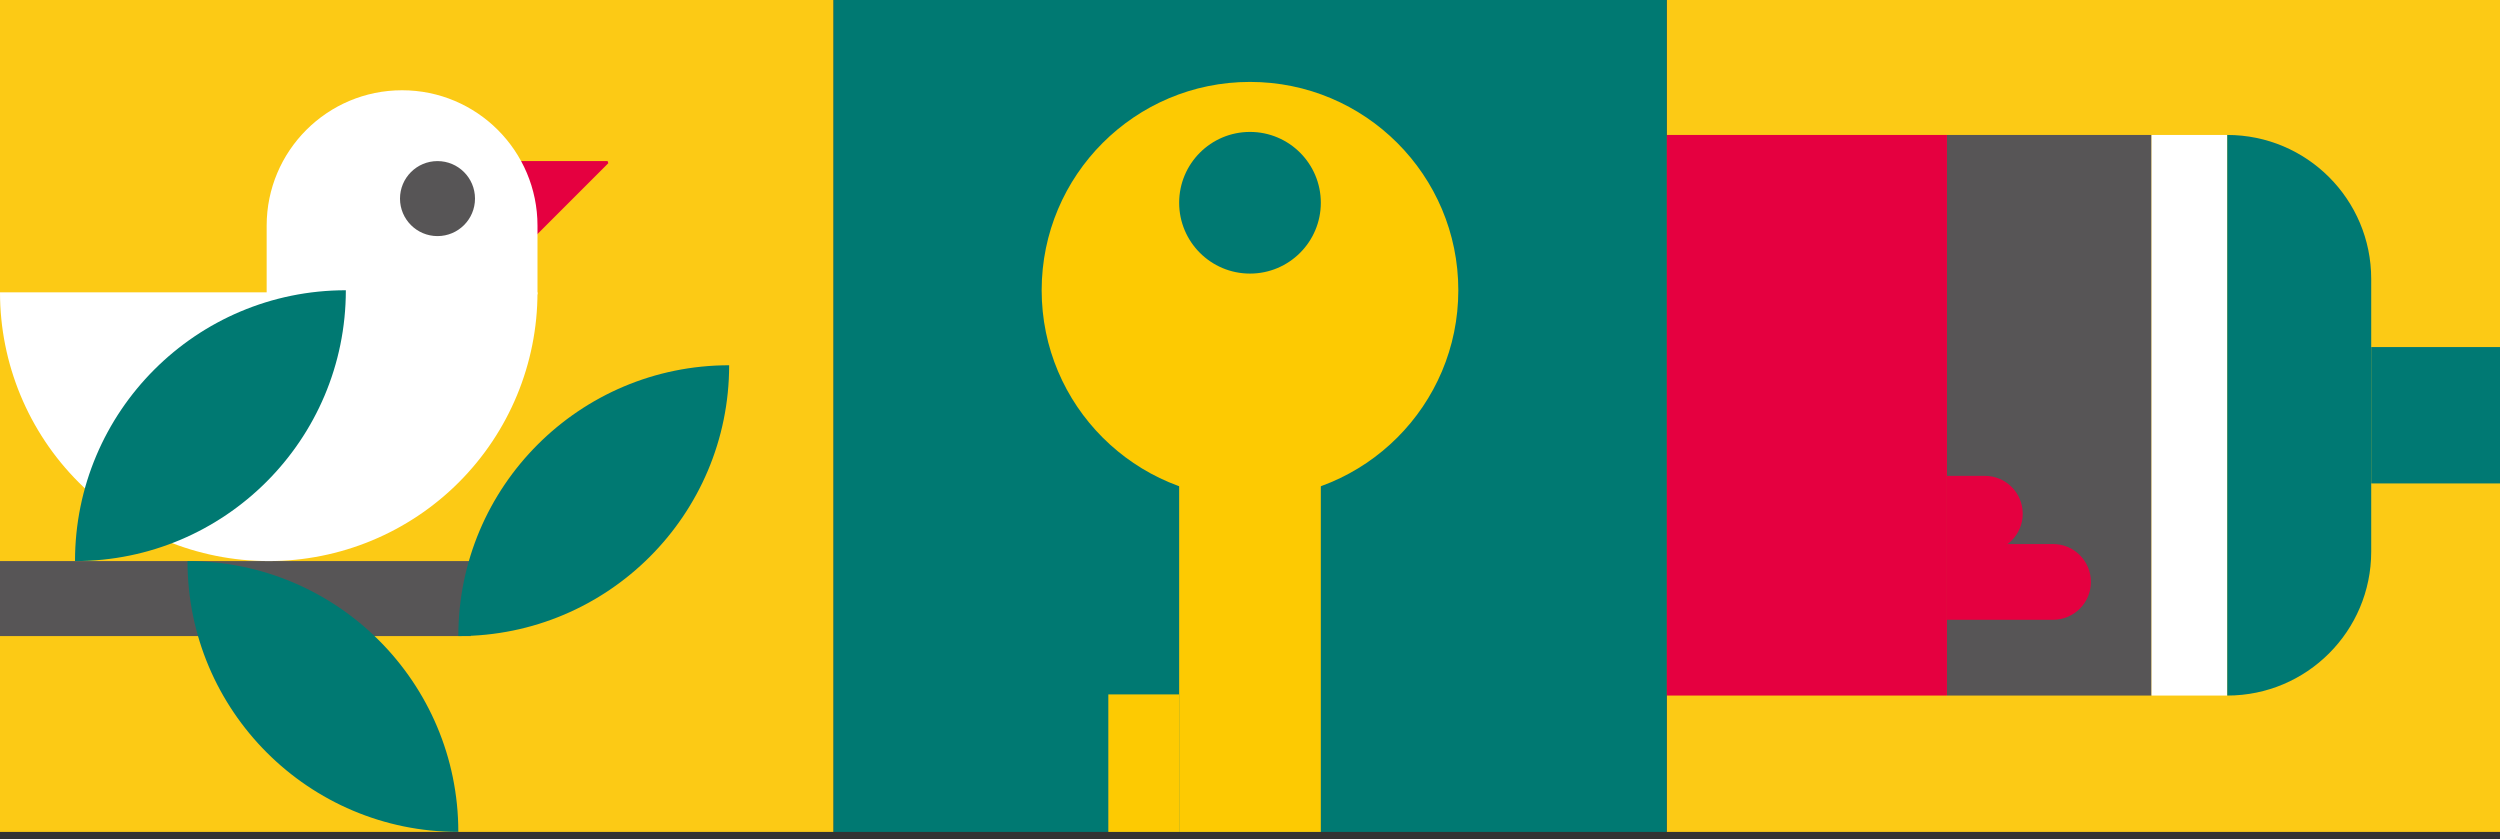
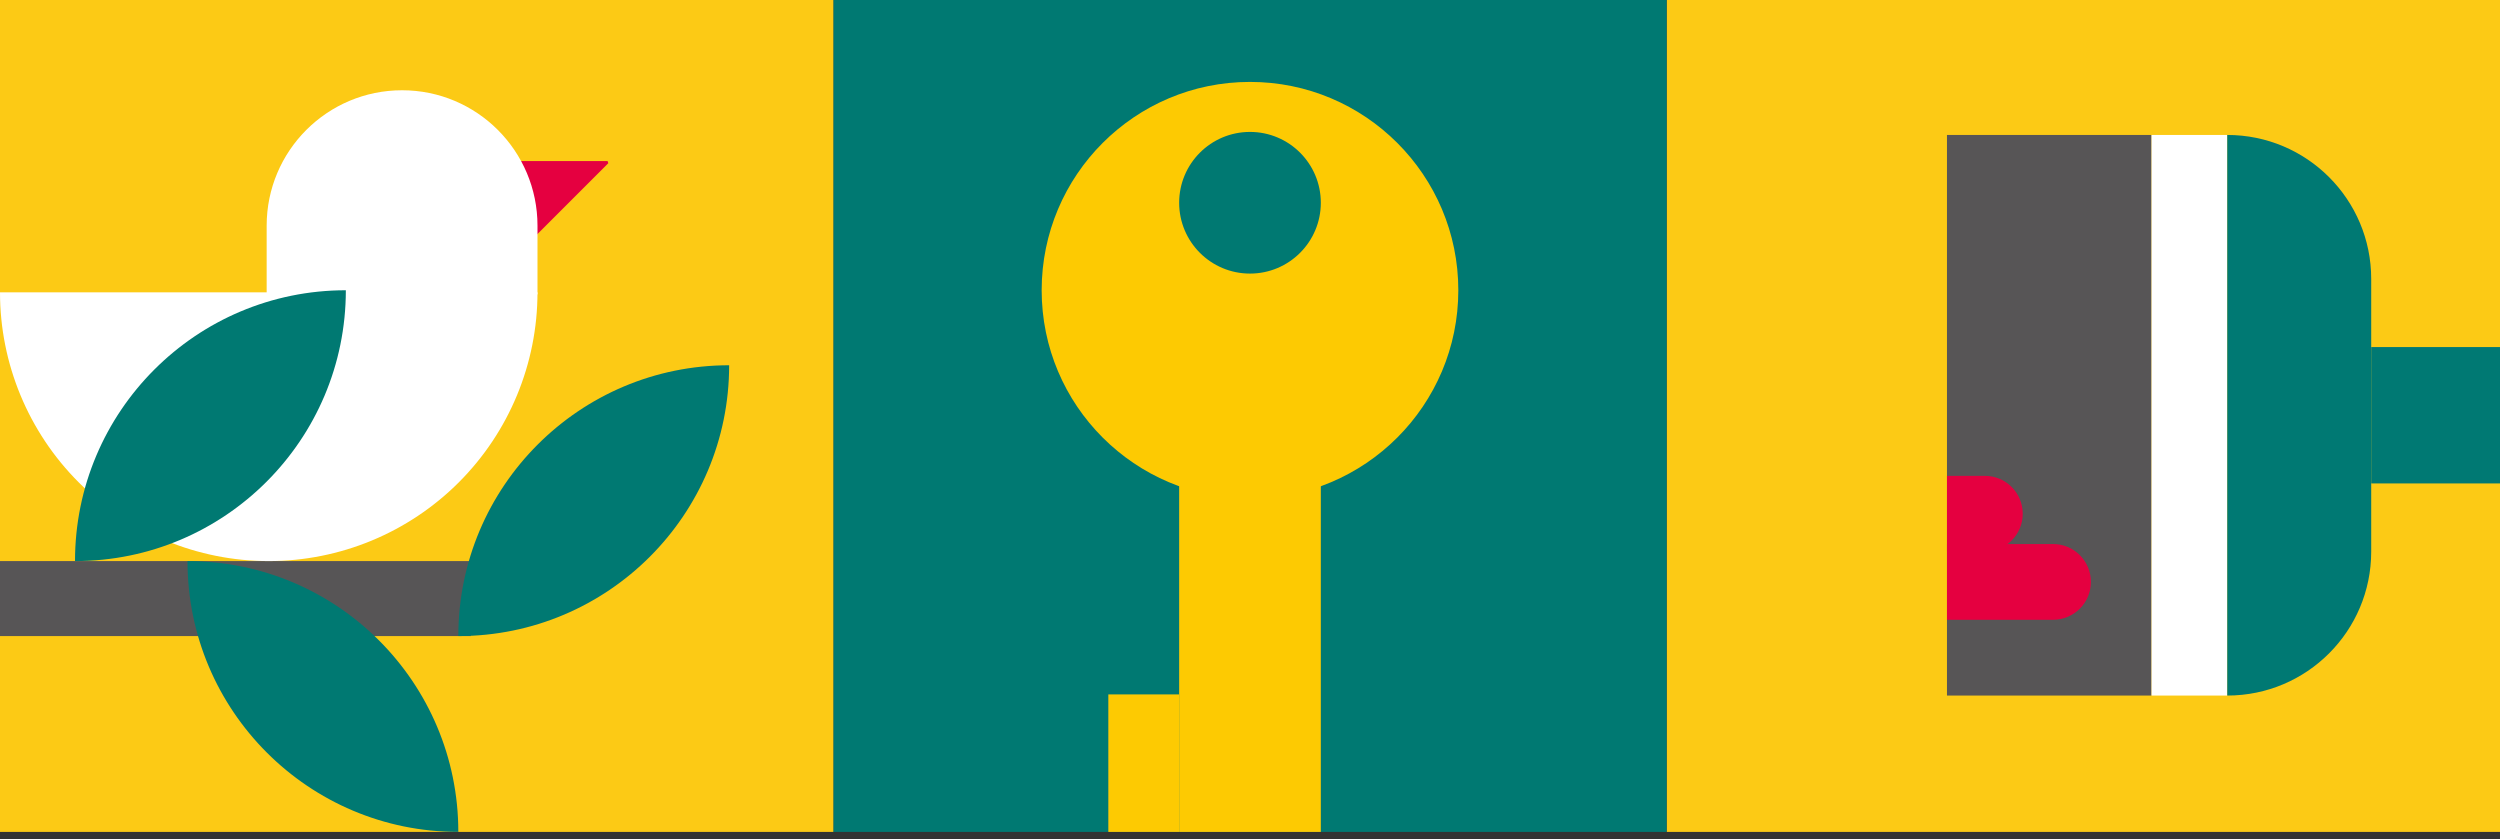
<svg xmlns="http://www.w3.org/2000/svg" width="295" height="99" viewBox="0 0 295 99" fill="none">
  <rect x="0" y="0" width="295" height="99" fill="#333333" stroke="none" />
  <rect width="98.332" height="98.332" transform="matrix(-4.37114e-08 1 1 4.37114e-08 196.668 -0.167)" fill="#FCCA15" />
-   <rect width="66.151" height="33.075" transform="matrix(-4.37114e-08 1 1 4.37114e-08 196.668 15.924)" fill="#E50040" />
  <rect width="66.151" height="24.136" transform="matrix(-4.37114e-08 1 1 4.37114e-08 229.743 15.925)" fill="#575556" />
  <rect width="66.151" height="8.939" transform="matrix(-4.37114e-08 1 1 4.37114e-08 253.879 15.925)" fill="white" />
  <path d="M262.818 15.925L262.818 82.076C272.199 82.076 279.803 74.471 279.803 65.091L279.803 32.909C279.803 23.529 272.199 15.925 262.818 15.925Z" fill="#007973" />
  <rect width="16.091" height="15.197" transform="matrix(-4.37114e-08 1 1 4.37114e-08 279.803 40.954)" fill="#007973" />
  <path d="M229.743 56.151L229.743 65.09L234.213 65.09C236.681 65.09 238.682 63.089 238.682 60.62C238.682 58.152 236.681 56.151 234.213 56.151L229.743 56.151Z" fill="#E50040" />
  <path d="M229.743 64.196L229.743 73.135L242.258 73.135C244.727 73.135 246.728 71.134 246.728 68.666C246.728 66.197 244.727 64.196 242.258 64.196L229.743 64.196Z" fill="#E50040" />
  <path d="M98.332 -0.167H196.664V98.166H98.332V-0.167Z" fill="#007972" />
  <path fill-rule="evenodd" clip-rule="evenodd" d="M147.499 58.833C161.076 58.833 172.082 47.827 172.082 34.25C172.082 20.673 161.076 9.666 147.499 9.666C133.922 9.666 122.916 20.673 122.916 34.25C122.916 47.827 133.922 58.833 147.499 58.833ZM147.499 32.283C152.115 32.283 155.857 28.541 155.857 23.925C155.857 19.309 152.115 15.567 147.499 15.567C142.883 15.567 139.141 19.309 139.141 23.925C139.141 28.541 142.883 32.283 147.499 32.283Z" fill="#FDCA02" />
  <rect x="139.141" y="55.883" width="16.716" height="42.283" fill="#FDCA02" />
  <rect x="130.783" y="81.941" width="8.358" height="16.225" fill="#FDCA02" />
  <path d="M0 -0.166H98.332V98.166H0V-0.166Z" fill="#FCCA15" />
  <rect y="66.207" width="55.558" height="8.85" fill="#575556" />
  <path d="M54.083 75.057C54.083 57.408 68.391 43.1 86.04 43.1C86.04 60.749 71.732 75.057 54.083 75.057Z" fill="#007972" />
  <path d="M22.125 66.208C22.125 83.858 36.433 98.165 54.082 98.165C54.082 80.516 39.774 66.208 22.125 66.208Z" fill="#007972" />
  <path d="M71.695 19.009H60.228L62.933 28.105L71.782 19.255L71.695 19.009Z" fill="#E50040" />
  <path d="M63.424 34.496C63.424 42.907 60.083 50.973 54.136 56.92C48.189 62.867 40.123 66.208 31.712 66.208C23.302 66.208 15.235 62.867 9.288 56.92C3.341 50.973 1.26996e-06 42.907 0 34.496L63.424 34.496Z" fill="white" />
  <path d="M31.466 34.742V26.63C31.466 17.805 38.62 10.651 47.445 10.651C56.27 10.651 63.424 17.805 63.424 26.63V34.742H31.466Z" fill="white" />
  <path d="M8.851 66.208C8.851 48.558 23.159 34.25 40.809 34.25C40.809 51.9 26.501 66.208 8.851 66.208Z" fill="#007972" />
-   <ellipse cx="51.625" cy="23.434" rx="4.425" ry="4.425" fill="#575556" />
</svg>